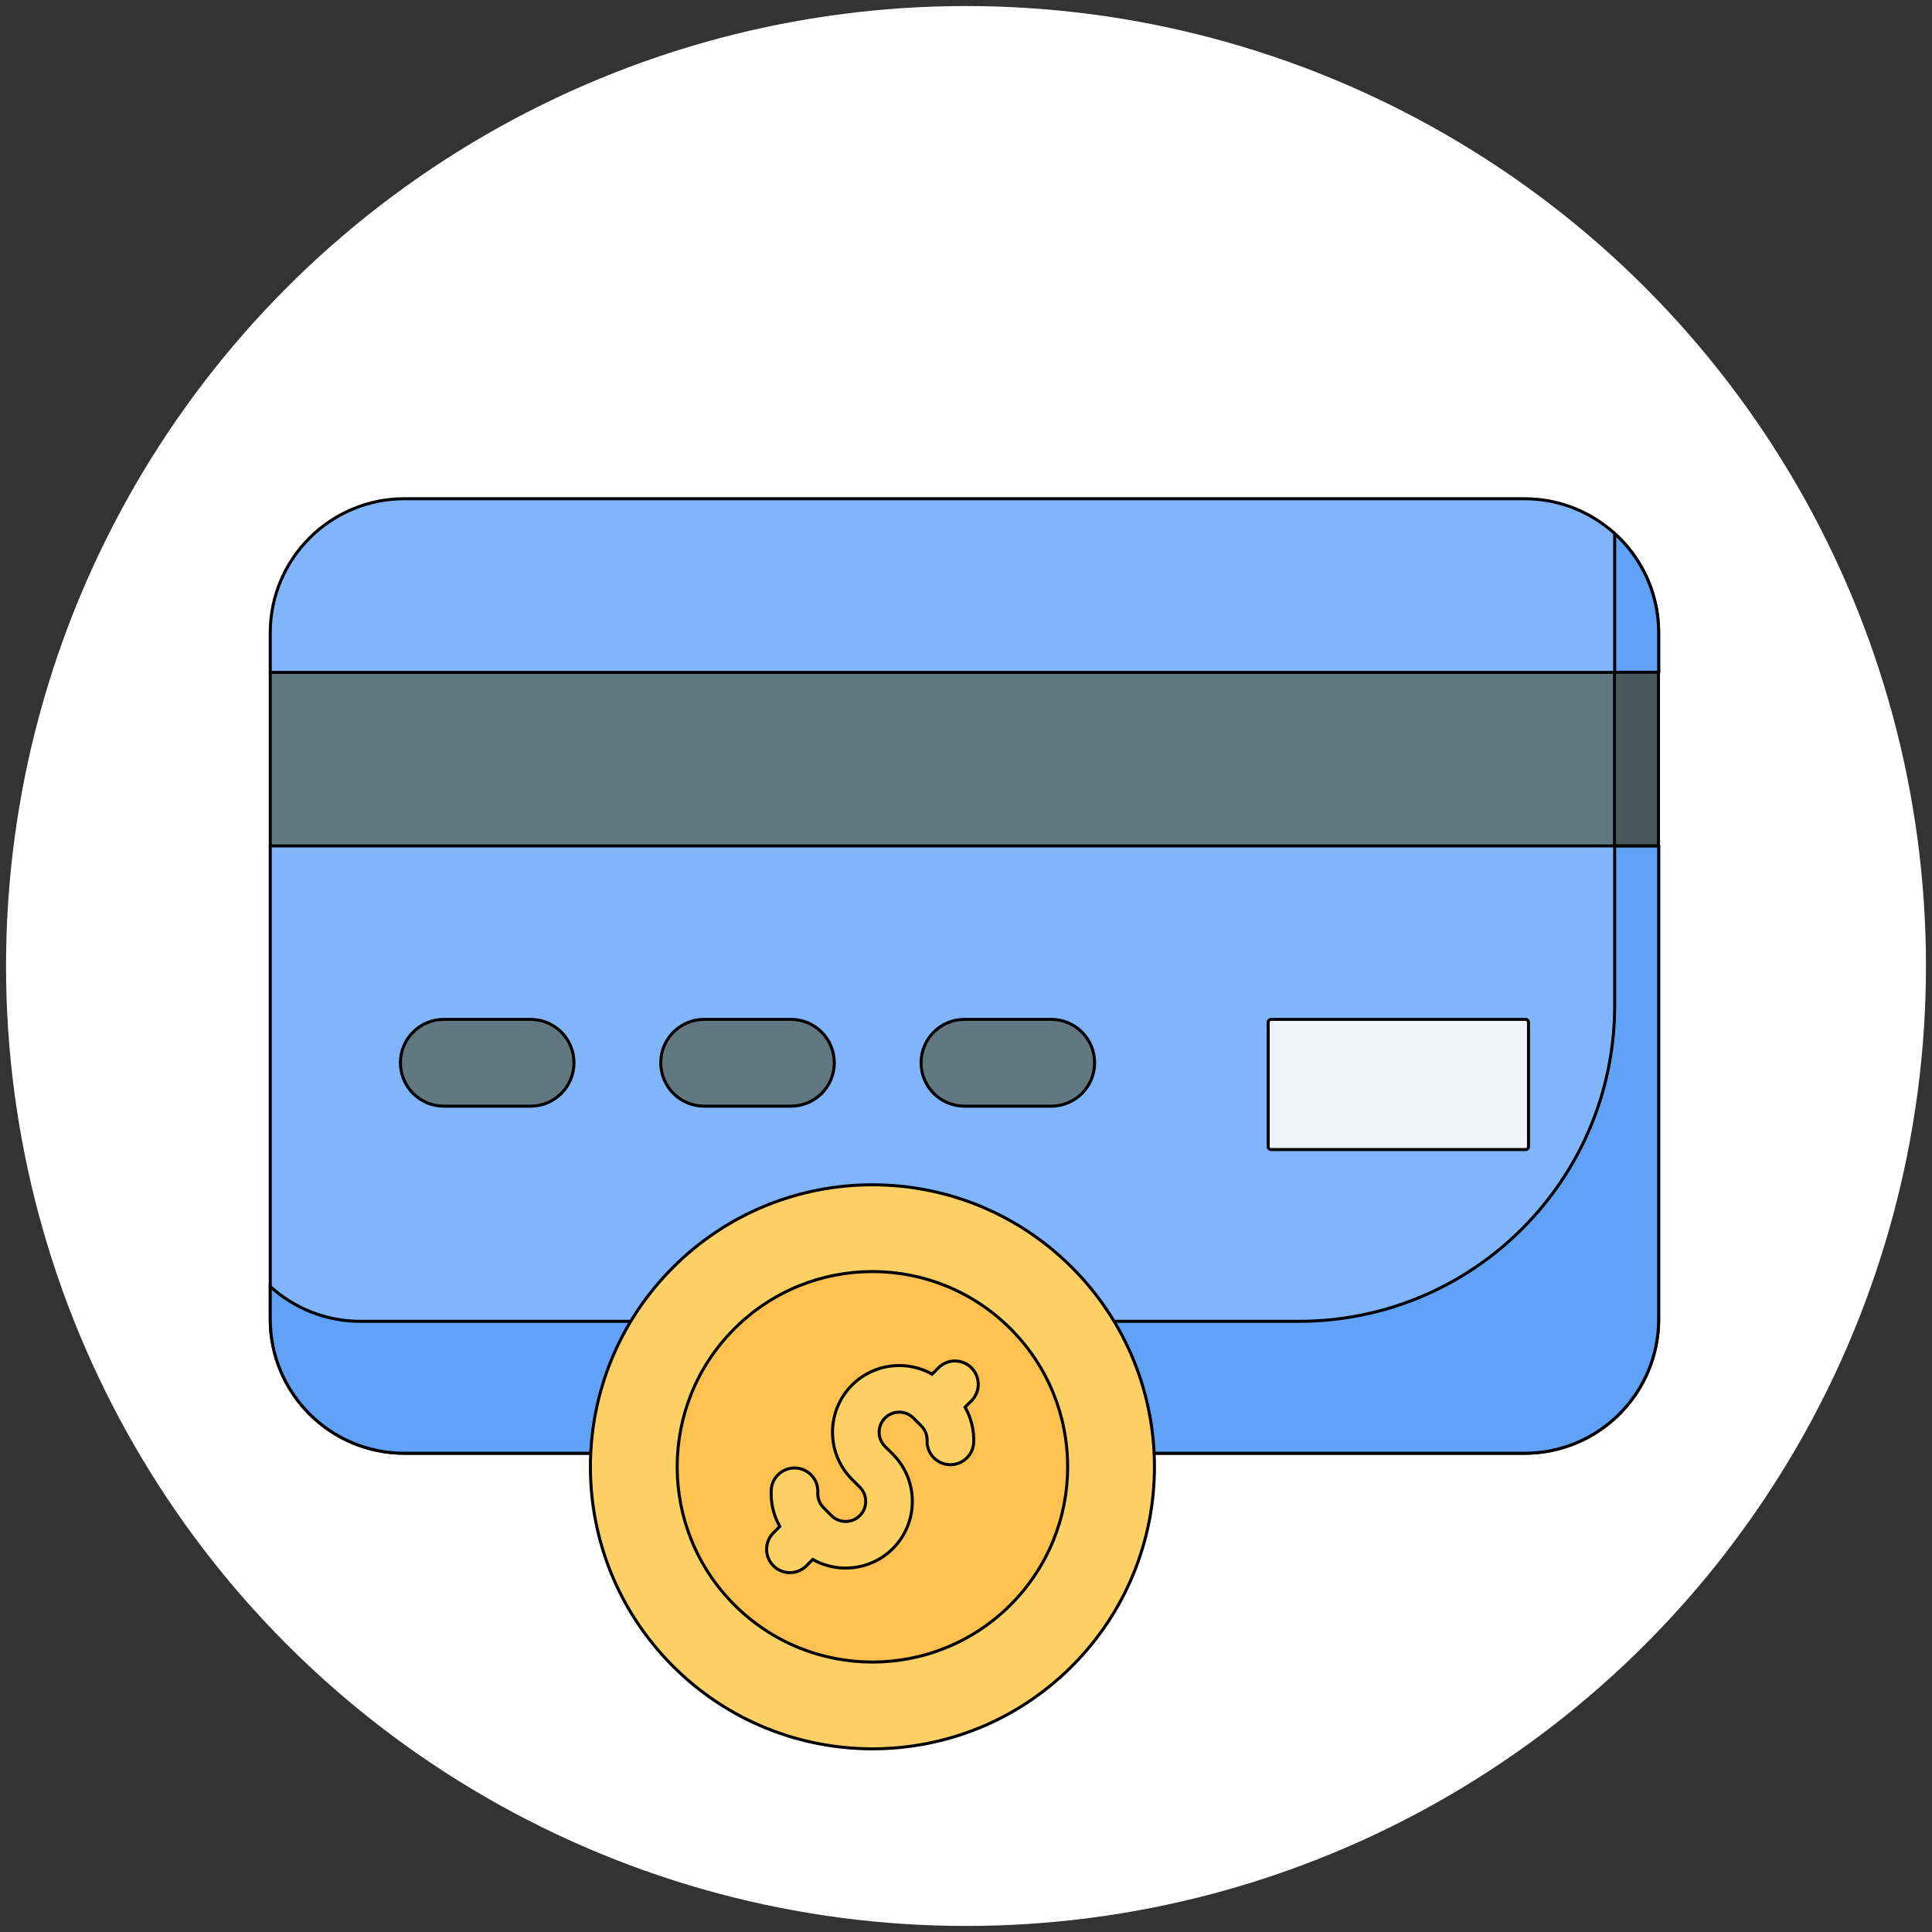
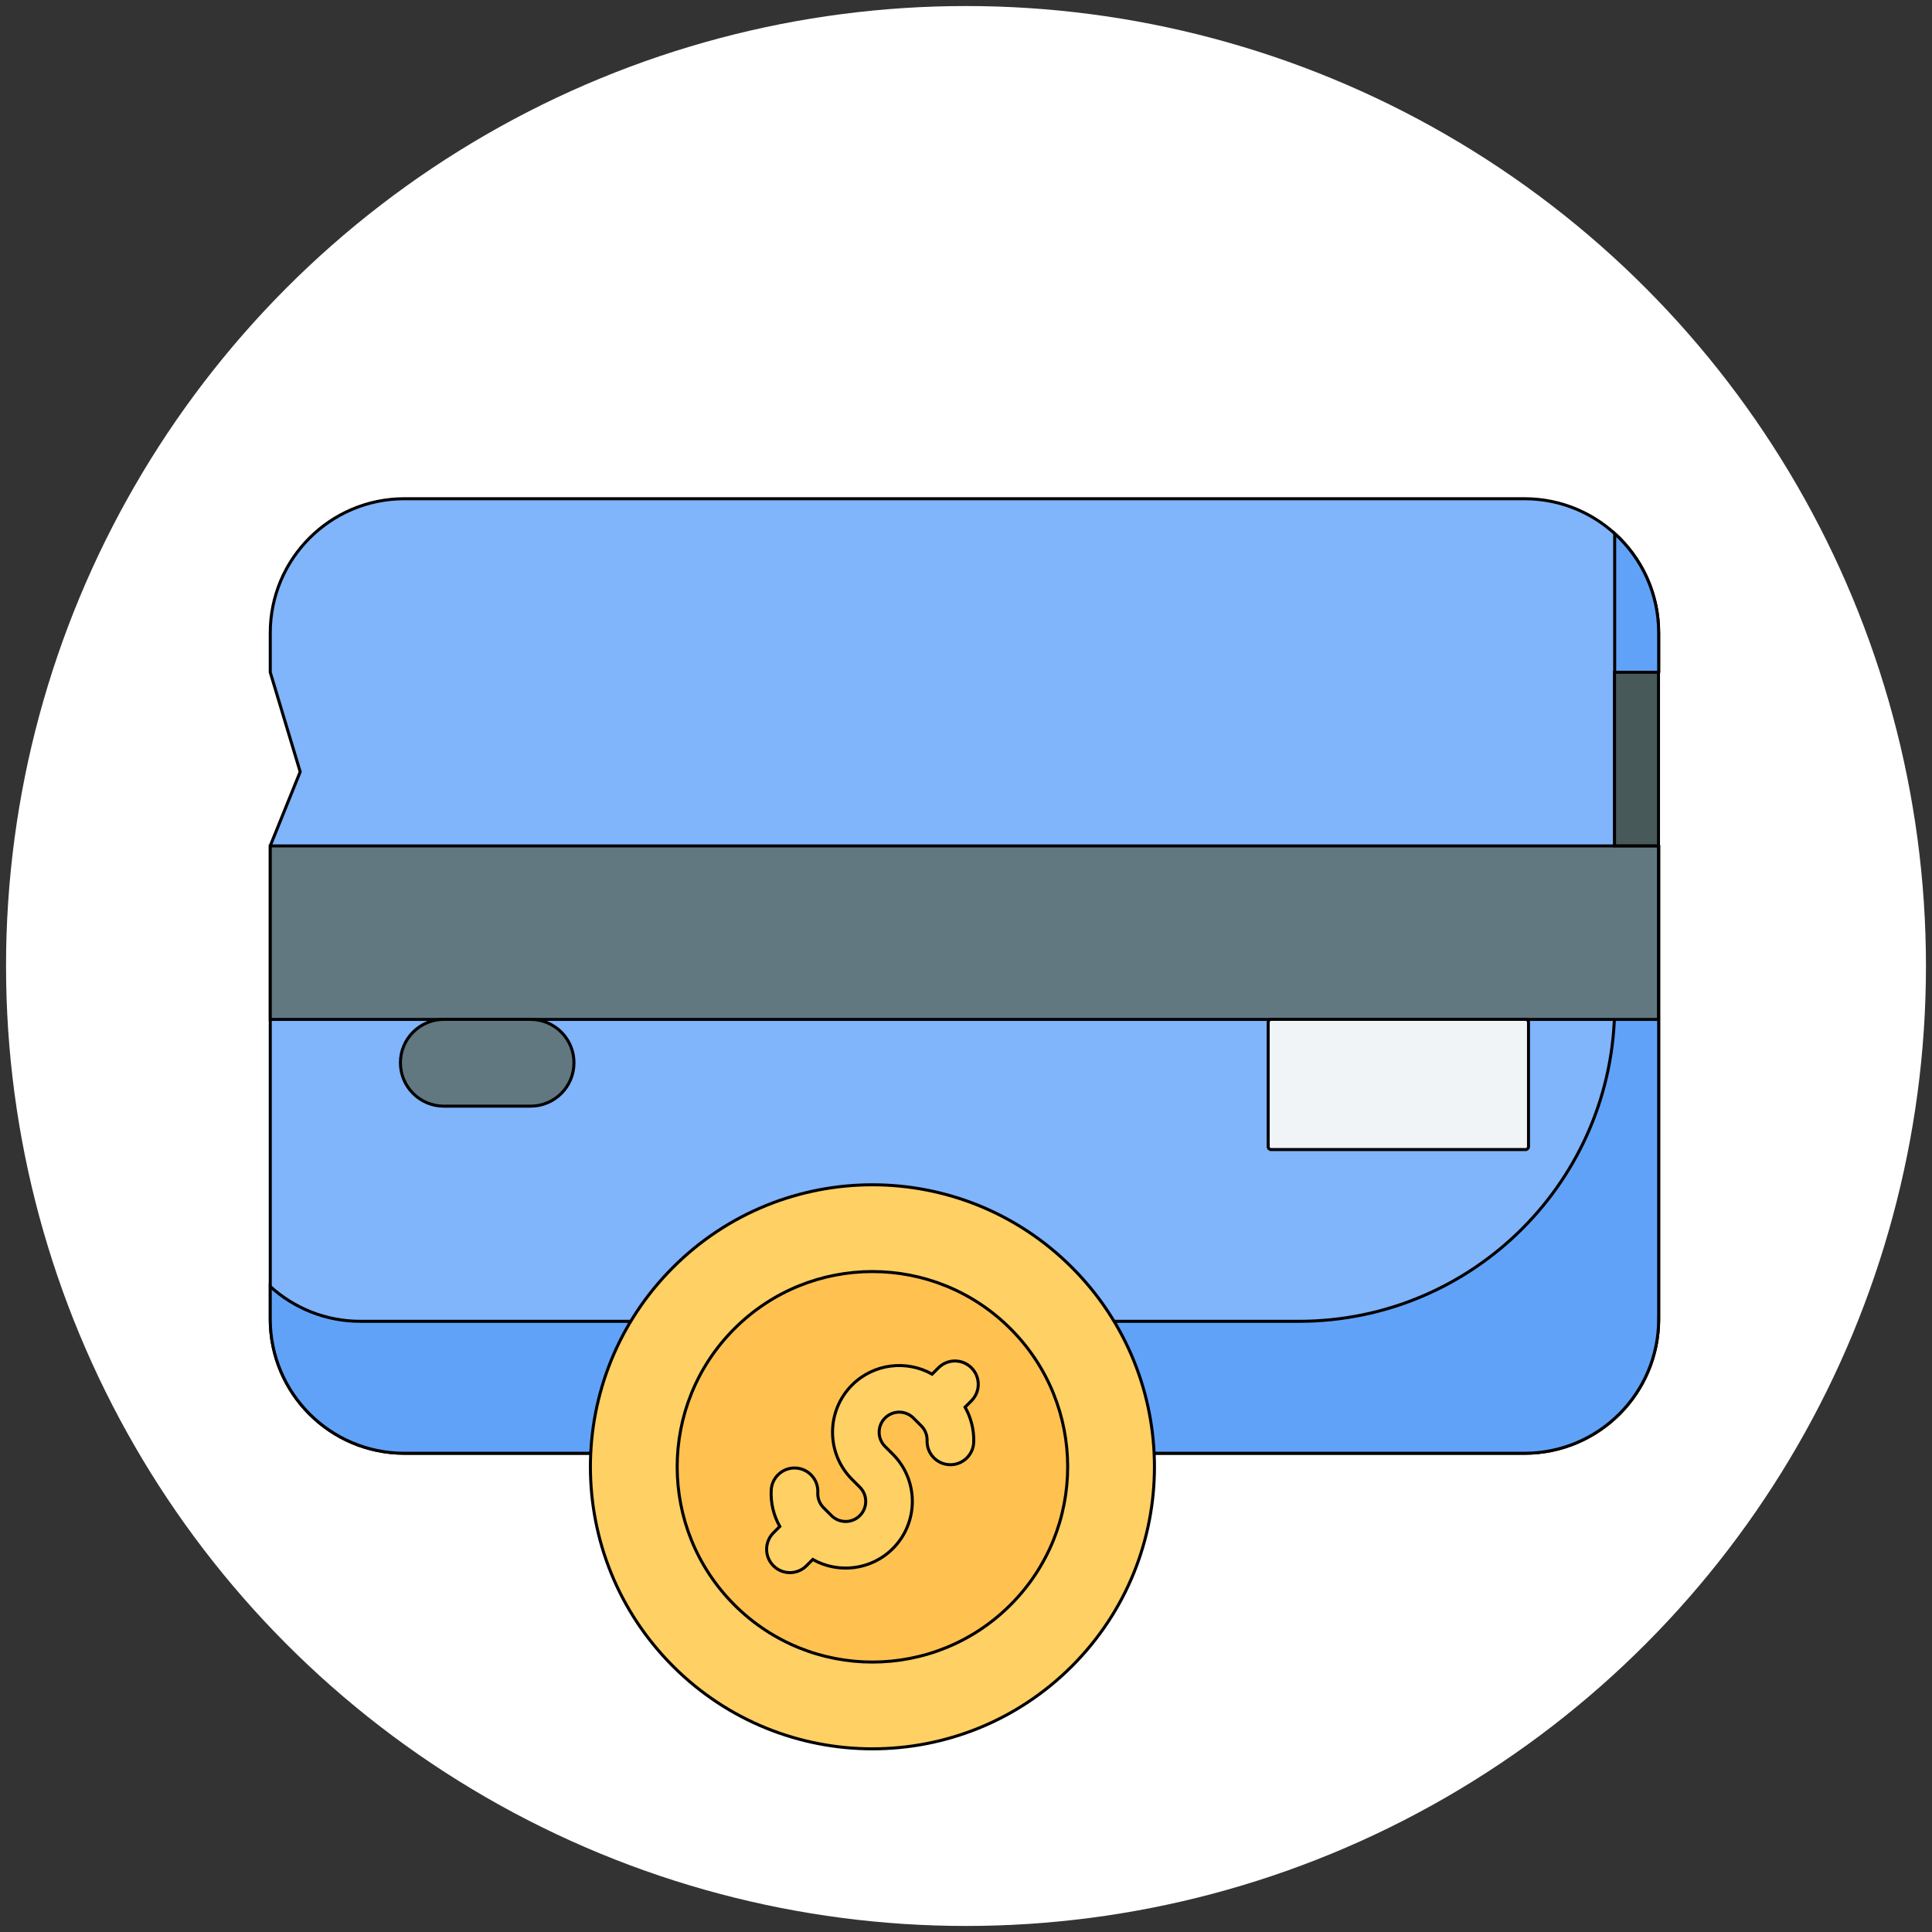
<svg xmlns="http://www.w3.org/2000/svg" width="32" height="32">
  <rect width="100%" height="100%" fill="#333333" stroke="none" />
  <g>
    <title>background</title>
    <rect fill="none" id="canvas_background" height="34" width="34" y="-1" x="-1" />
    <g display="none" overflow="visible" y="0" x="0" height="100%" width="100%" id="canvasGrid">
      <rect fill="url(#gridpattern)" stroke-width="0" y="0" x="0" height="100%" width="100%" />
    </g>
  </g>
  <g>
    <title>Layer 1</title>
    <ellipse ry="15.9" rx="15.9" id="svg_46" cy="16" cx="16" stroke-width="0" stroke="#000" fill="#fff" />
    <style transform="matrix(0.027,0,0,0.027,0,0) " type="text/css">.st0{fill-rule:evenodd;clip-rule:evenodd;fill:#4DB45E;}
	.st1{fill-rule:evenodd;clip-rule:evenodd;fill:url(#SVGID_1_);}</style>
    <desc transform="matrix(0.111,0,0,0.111,0,0) ">Created with Sketch.</desc>
    <style transform="matrix(0.102,0,0,0.102,0,0) " type="text/css">.st0{fill:#00BEF0;}</style>
    <g stroke="null" transform="rotate(45 16,16) " id="svg_80">
      <g stroke="null" transform="matrix(0.05,0,0,0.05,-1.899,-8.489) " id="svg_66">
        <path stroke="null" id="svg_67" fill="#80b4fb" d="m602.948,410.249l-110.867,-110.866l-29.194,-15.175l-11.458,-25.477l-9.235,-9.235c-17.351,-17.351 -45.483,-17.351 -62.834,0l-262.386,262.384c-17.351,17.351 -17.351,45.483 0,62.834l9.235,9.235l30.322,16.303l10.331,24.35l110.866,110.866c17.351,17.351 45.483,17.351 62.834,0l262.385,-262.385c17.352,-17.351 17.352,-45.482 0.001,-62.834z" />
        <path stroke="null" id="svg_68" fill="#61a2f9" d="m602.948,410.249l-110.867,-110.866l-25.477,-17.991l-15.175,-22.661l-9.235,-9.235c-9.222,-9.222 -21.49,-13.543 -33.565,-12.962l110.526,110.526c40.871,40.871 40.871,107.136 0,148.007l-43.253,43.253c15.248,3.776 -3.299,43.615 7.962,53.849l119.084,-119.084c17.351,-17.353 17.351,-45.485 0,-62.836z" />
        <path stroke="null" id="svg_69" fill="#61a2f9" d="m299.355,714.865c-8.129,8.129 -18.624,12.45 -29.269,12.962l7.642,7.642c17.351,17.351 45.483,17.351 62.834,0l72.886,-72.886c-10.234,-11.261 -46.991,4.204 -50.766,-11.044l-63.327,63.326z" />
-         <path stroke="null" id="svg_70" fill="#617881" d="m166.884,624.618l-40.646,-40.646l325.171,-325.171l40.646,40.646l-325.171,325.171z" />
+         <path stroke="null" id="svg_70" fill="#617881" d="m166.884,624.618l325.171,-325.171l40.646,40.646l-325.171,325.171z" />
        <path stroke="null" id="svg_71" fill="#475959" d="m441.088,269.068l10.3,-10.3l40.646,40.646l-10.3,10.3l-40.646,-40.646z" />
        <path stroke="null" id="svg_72" fill="#f1f4f6" d="m441.94,432.178l29.14,29.14c0.373,0.373 0.977,0.373 1.349,0l59.629,-59.629c0.373,-0.373 0.373,-0.977 0,-1.349l-29.14,-29.14c-0.373,-0.373 -0.977,-0.373 -1.349,0l-59.629,59.629c-0.372,0.372 -0.372,0.976 0,1.349z" />
        <g stroke="null" id="svg_73" fill="#617881">
-           <path stroke="null" id="svg_74" d="m370.124,522.971c5.613,5.613 14.713,5.613 20.326,0l20.326,-20.326c5.613,-5.613 5.613,-14.713 0,-20.326c-5.613,-5.613 -14.713,-5.613 -20.326,0l-20.326,20.326c-5.613,5.613 -5.613,14.713 0,20.326z" />
-           <path stroke="null" id="svg_75" d="m309.145,583.95c5.613,5.613 14.713,5.613 20.326,0l20.326,-20.326c5.613,-5.613 5.613,-14.713 0,-20.326c-5.613,-5.613 -14.713,-5.613 -20.326,0l-20.326,20.326c-5.612,5.613 -5.612,14.713 0,20.326z" />
          <path stroke="null" id="svg_76" d="m248.167,644.929c5.613,5.613 14.713,5.613 20.326,0l20.326,-20.326c5.613,-5.613 5.613,-14.713 0,-20.326c-5.613,-5.613 -14.713,-5.613 -20.326,0l-20.326,20.326c-5.613,5.612 -5.613,14.713 0,20.326z" />
        </g>
        <circle stroke="null" id="svg_77" r="93.423" fill="#ffd064" cy="629.007" cx="453.371" />
        <circle stroke="null" id="svg_78" r="64.678" fill="#ffc250" cy="629.007" cx="453.371" />
        <path stroke="null" id="svg_79" fill="#ffd064" d="m477.301,643.384c0,-12.188 -9.915,-22.104 -22.104,-22.104l-3.654,0c-3.668,0 -6.651,-2.983 -6.651,-6.651s2.983,-6.651 6.651,-6.651l3.654,0c1.856,0 3.577,0.745 4.849,2.099c2.923,3.111 7.811,3.263 10.922,0.342c3.11,-2.922 3.264,-7.811 0.342,-10.922c-2.788,-2.968 -6.343,-5.087 -10.213,-6.164l0,-2.978c0,-4.267 -3.459,-7.726 -7.726,-7.726s-7.726,3.459 -7.726,7.726l0,2.969c-9.333,2.588 -16.204,11.158 -16.204,21.304c0,12.188 9.915,22.104 22.104,22.104l3.654,0c3.667,0 6.651,2.983 6.651,6.651s-2.983,6.651 -6.651,6.651l-3.654,0c-1.909,0 -3.666,-0.783 -4.946,-2.204c-2.856,-3.171 -7.741,-3.426 -10.912,-0.57s-3.426,7.741 -0.57,10.912c2.841,3.153 6.51,5.394 10.529,6.51l0,2.975c0,4.267 3.459,7.726 7.726,7.726s7.726,-3.459 7.726,-7.726l0,-2.969c9.332,-2.588 16.203,-11.158 16.203,-21.304z" />
      </g>
    </g>
  </g>
</svg>